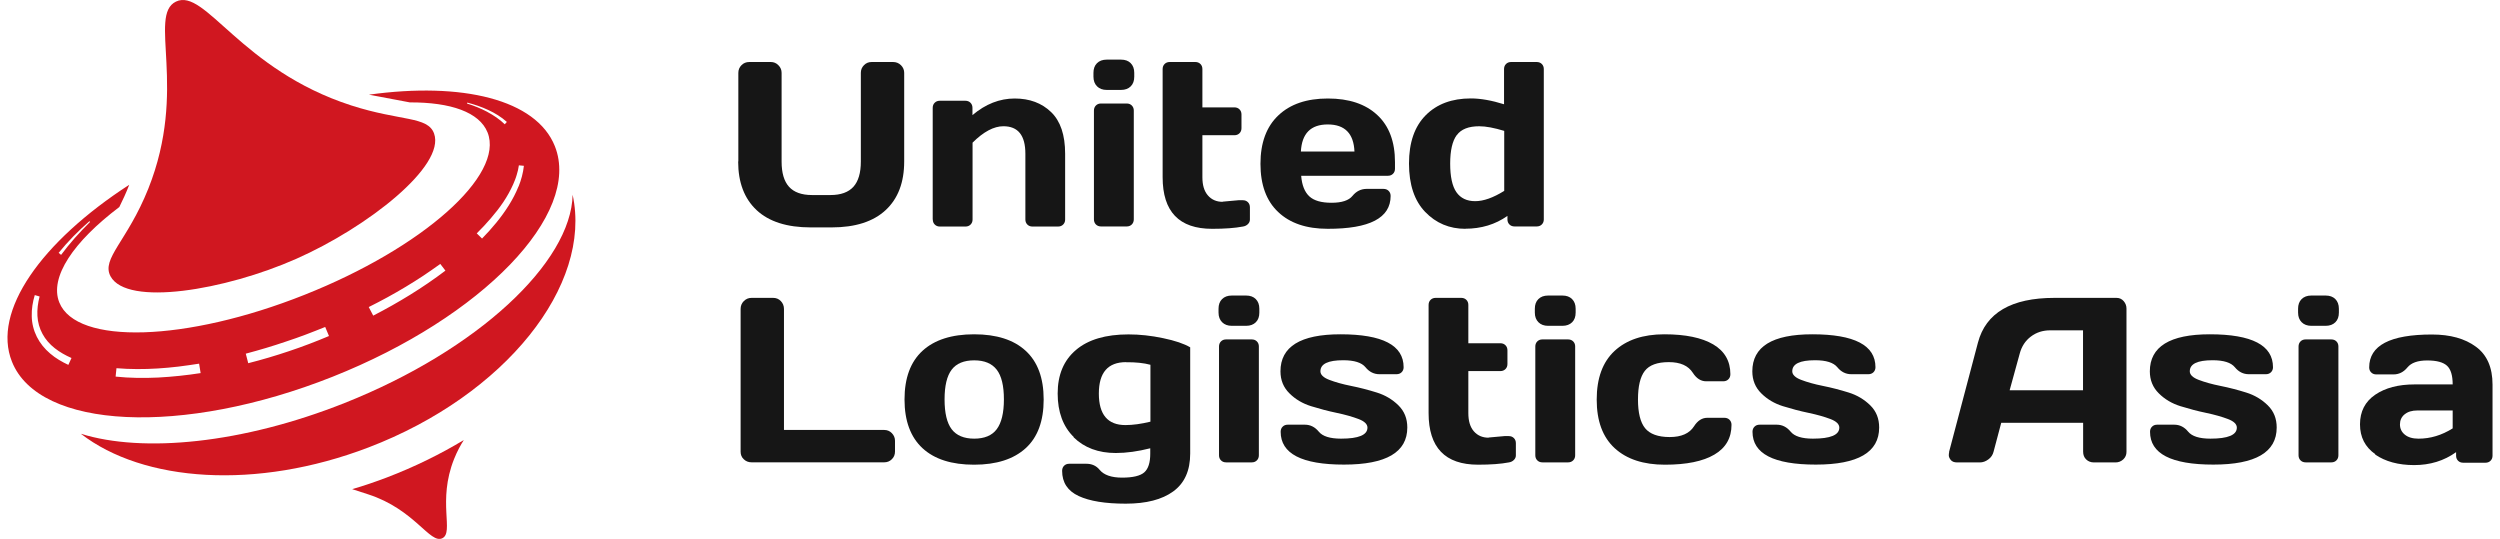
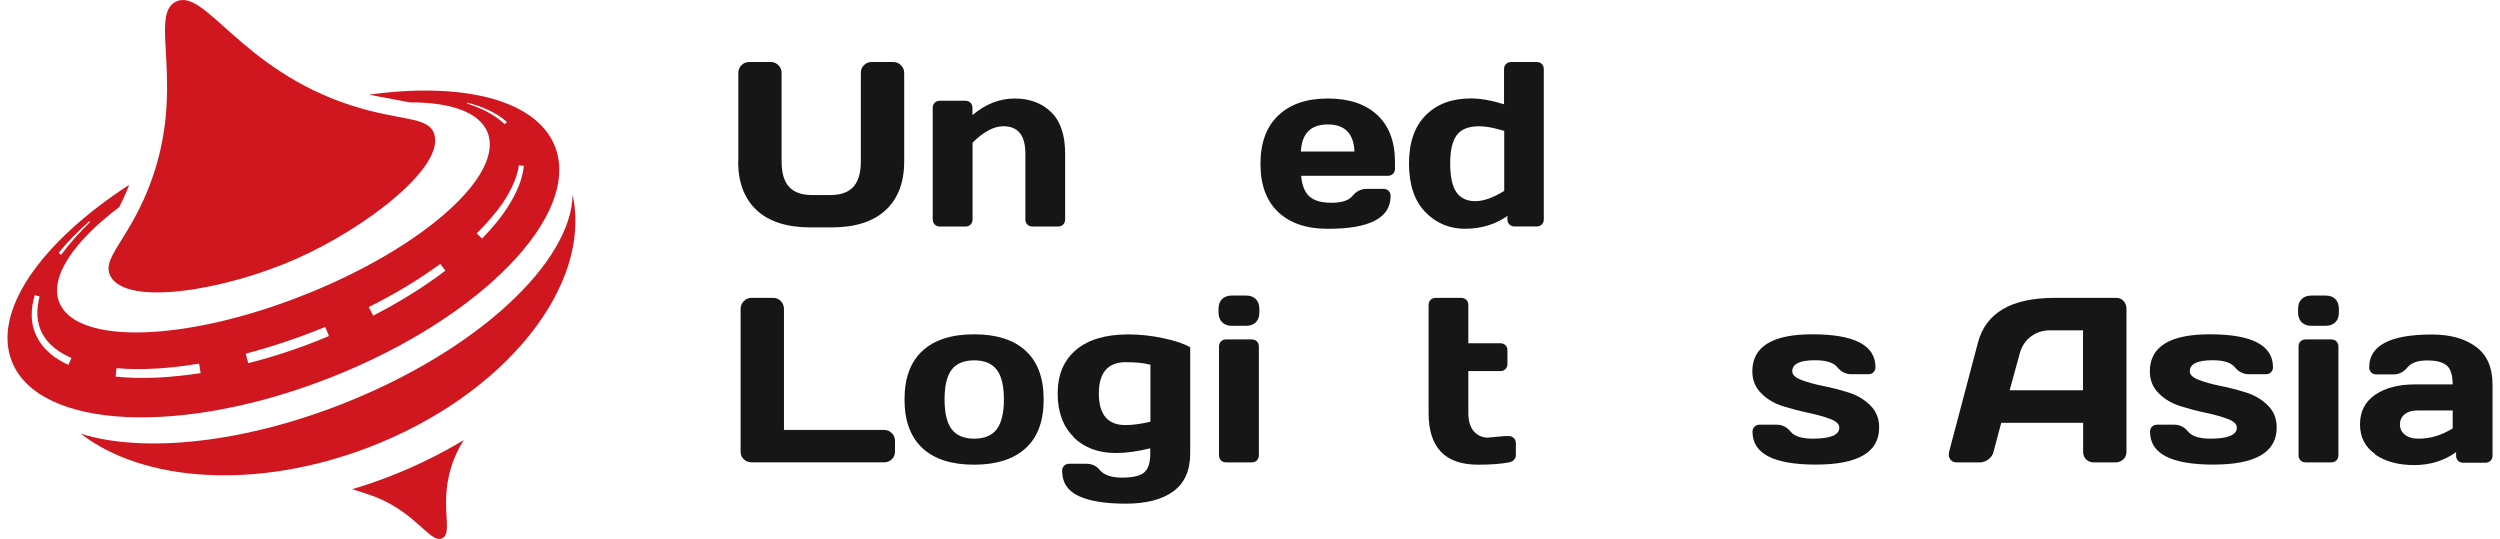
<svg xmlns="http://www.w3.org/2000/svg" width="167" height="36" viewBox="0 0 167 36" fill="none">
  <path d="M30.983 29.393C29.408 30.344 27.688 31.189 25.842 31.895C25.077 32.185 24.305 32.45 23.527 32.676L24.596 33.023C27.713 34.032 28.719 36.357 29.547 35.954C30.344 35.563 29.206 33.489 30.331 30.666C30.546 30.124 30.78 29.714 30.983 29.393Z" fill="#D01720" />
  <path d="M38.252 13.011C38.157 17.53 31.916 23.385 23.019 26.921C16.196 29.631 9.563 30.274 5.402 28.976C9.582 32.209 17.126 32.751 24.613 29.89C33.763 26.392 39.574 19.055 38.252 13.011Z" fill="#D01720" />
  <path d="M37.064 9.765C35.818 6.639 30.873 5.46 24.645 6.324L27.313 6.828C27.313 6.828 27.357 6.834 27.376 6.84C30.095 6.828 32.024 7.49 32.568 8.845C33.712 11.706 28.23 16.566 20.332 19.698C12.434 22.837 5.105 23.058 3.961 20.203C3.29 18.52 4.909 16.143 7.97 13.83C8.191 13.383 8.419 12.898 8.634 12.343C2.759 16.15 -0.548 20.801 0.799 24.161C2.607 28.692 12.194 29.146 22.21 25.169C32.226 21.192 38.872 14.297 37.064 9.765ZM5.972 14.776L6.016 14.826C5.668 15.173 5.327 15.526 5.004 15.891C4.682 16.257 4.372 16.635 4.081 17.026L3.916 16.893C4.536 16.125 5.232 15.425 5.972 14.776ZM4.568 24.375C4.138 24.173 3.72 23.934 3.354 23.619C2.987 23.31 2.677 22.932 2.462 22.503C2.247 22.075 2.127 21.595 2.121 21.123C2.108 20.644 2.184 20.165 2.323 19.711L2.645 19.805C2.532 20.24 2.475 20.681 2.5 21.104C2.525 21.532 2.639 21.942 2.841 22.308C3.037 22.673 3.322 22.995 3.657 23.259C3.992 23.524 4.372 23.738 4.776 23.915L4.568 24.369V24.375ZM10.569 25.22C9.62 25.264 8.665 25.257 7.723 25.157L7.78 24.596C8.691 24.671 9.614 24.671 10.537 24.614C10.999 24.583 11.46 24.545 11.922 24.488C12.383 24.432 12.845 24.362 13.3 24.293L13.402 24.923C12.466 25.068 11.517 25.169 10.569 25.22ZM21.318 22.717C21.097 22.806 20.876 22.887 20.654 22.976C20.212 23.146 19.763 23.303 19.314 23.455C18.416 23.757 17.505 24.028 16.582 24.262L16.418 23.625C17.322 23.385 18.214 23.121 19.099 22.818C19.541 22.673 19.984 22.516 20.421 22.352C20.642 22.27 20.857 22.188 21.072 22.1L21.723 21.841L21.976 22.446L21.318 22.717ZM24.929 21.079L24.632 20.511C25.467 20.095 26.289 19.648 27.085 19.169C27.484 18.929 27.876 18.683 28.268 18.425C28.654 18.167 29.033 17.902 29.412 17.631L29.754 18.078C28.242 19.226 26.617 20.215 24.929 21.085V21.079ZM32.549 7.471C32.119 7.244 31.663 7.061 31.196 6.916L31.215 6.853C31.695 6.979 32.163 7.137 32.612 7.345C33.061 7.553 33.485 7.811 33.858 8.145L33.719 8.303C33.383 7.975 32.979 7.704 32.555 7.477L32.549 7.471ZM34.636 12.456C34.458 12.898 34.237 13.32 33.984 13.723C33.478 14.53 32.865 15.255 32.201 15.935L31.847 15.589C32.176 15.267 32.492 14.927 32.789 14.58C33.086 14.234 33.371 13.874 33.624 13.496C33.877 13.118 34.098 12.721 34.281 12.311C34.326 12.21 34.37 12.103 34.408 12.002L34.465 11.845L34.515 11.687C34.585 11.473 34.629 11.259 34.661 11.044L34.996 11.076C34.945 11.549 34.819 12.015 34.642 12.456H34.636Z" fill="#D01720" />
  <path d="M28.996 8.92C28.579 7.754 26.758 8.107 23.457 7.041C16.078 4.653 13.7 -0.837 11.752 0.108C9.862 1.029 12.568 5.938 9.906 12.607C8.502 16.118 6.751 17.277 7.383 18.456C8.483 20.492 15.047 19.389 19.79 17.29C24.538 15.191 29.774 11.088 28.996 8.92Z" fill="#D01720" />
  <path d="M49.321 10.785V4.866C49.321 4.665 49.391 4.495 49.53 4.356C49.669 4.211 49.846 4.142 50.055 4.142H51.49C51.686 4.142 51.857 4.211 51.996 4.356C52.142 4.501 52.211 4.671 52.211 4.866V10.797C52.211 11.547 52.375 12.108 52.704 12.474C53.033 12.84 53.545 13.029 54.241 13.029H55.474C56.163 13.029 56.675 12.846 57.011 12.474C57.339 12.108 57.504 11.547 57.504 10.797V4.866C57.504 4.665 57.573 4.495 57.712 4.356C57.852 4.211 58.022 4.142 58.225 4.142H59.654C59.862 4.142 60.039 4.211 60.185 4.356C60.33 4.501 60.4 4.671 60.4 4.866V10.785C60.4 12.184 59.989 13.268 59.16 14.037C58.332 14.806 57.131 15.191 55.544 15.191H54.159C52.572 15.191 51.364 14.806 50.542 14.037C49.72 13.268 49.309 12.184 49.309 10.785H49.321Z" fill="#161616" />
  <path d="M62.305 14.66V7.204C62.305 7.065 62.349 6.952 62.438 6.864C62.526 6.775 62.64 6.731 62.773 6.731H64.493C64.625 6.731 64.739 6.775 64.828 6.864C64.916 6.952 64.96 7.065 64.96 7.204V7.689C65.84 6.946 66.782 6.58 67.781 6.58C68.78 6.58 69.589 6.883 70.215 7.488C70.841 8.093 71.151 9.019 71.151 10.267V14.667C71.151 14.799 71.107 14.912 71.018 15.001C70.93 15.089 70.816 15.133 70.677 15.133H68.963C68.83 15.133 68.717 15.089 68.628 15.001C68.54 14.912 68.495 14.799 68.495 14.667V10.267C68.495 9.044 68.008 8.433 67.028 8.433C66.39 8.433 65.7 8.799 64.967 9.53V14.667C64.967 14.799 64.923 14.912 64.834 15.001C64.746 15.089 64.632 15.133 64.499 15.133H62.779C62.646 15.133 62.532 15.089 62.444 15.001C62.355 14.912 62.311 14.799 62.311 14.667L62.305 14.66Z" fill="#161616" />
-   <path d="M73.043 5.124V4.866C73.043 4.595 73.119 4.38 73.277 4.223C73.435 4.065 73.65 3.983 73.928 3.983H74.883C75.155 3.983 75.37 4.059 75.528 4.217C75.686 4.374 75.768 4.588 75.768 4.866V5.124C75.768 5.395 75.692 5.61 75.534 5.767C75.376 5.925 75.161 6.007 74.883 6.007H73.928C73.656 6.007 73.441 5.925 73.283 5.767C73.125 5.61 73.043 5.395 73.043 5.124ZM73.075 14.661V7.387C73.075 7.248 73.119 7.135 73.207 7.047C73.296 6.958 73.41 6.914 73.543 6.914H75.263C75.402 6.914 75.515 6.958 75.604 7.047C75.692 7.135 75.737 7.248 75.737 7.381V14.654C75.737 14.793 75.692 14.906 75.604 14.995C75.515 15.083 75.402 15.127 75.269 15.127H73.549C73.41 15.127 73.296 15.083 73.207 14.995C73.119 14.906 73.075 14.793 73.075 14.654V14.661Z" fill="#161616" />
-   <path d="M81.679 13.47L82.735 13.375H83.02C83.159 13.375 83.273 13.419 83.362 13.508C83.45 13.596 83.494 13.709 83.494 13.848V14.667C83.494 14.781 83.45 14.882 83.362 14.97C83.273 15.058 83.159 15.115 83.02 15.134C82.495 15.235 81.812 15.285 80.971 15.285C78.764 15.285 77.664 14.138 77.664 11.837V4.614C77.664 4.476 77.708 4.362 77.797 4.274C77.885 4.186 77.999 4.142 78.132 4.142H79.852C79.985 4.142 80.099 4.186 80.187 4.274C80.276 4.362 80.32 4.476 80.32 4.614V7.173H82.463C82.596 7.173 82.71 7.217 82.799 7.306C82.887 7.394 82.931 7.507 82.931 7.646V8.56C82.931 8.699 82.887 8.812 82.799 8.9C82.71 8.989 82.596 9.033 82.463 9.033H80.32V11.844C80.32 12.367 80.44 12.77 80.687 13.054C80.933 13.338 81.262 13.482 81.673 13.482L81.679 13.47Z" fill="#161616" />
  <path d="M85.382 14.162C84.591 13.419 84.199 12.341 84.199 10.942C84.199 9.542 84.598 8.458 85.394 7.708C86.191 6.952 87.291 6.58 88.701 6.58C90.112 6.58 91.212 6.946 92.002 7.683C92.793 8.414 93.185 9.467 93.185 10.835V11.269C93.185 11.408 93.141 11.521 93.052 11.61C92.963 11.698 92.85 11.742 92.71 11.742H86.918C86.969 12.372 87.152 12.826 87.462 13.116C87.772 13.406 88.272 13.545 88.948 13.545C89.625 13.545 90.099 13.393 90.346 13.085C90.599 12.776 90.908 12.624 91.275 12.618H92.42C92.559 12.618 92.673 12.662 92.761 12.751C92.85 12.839 92.894 12.952 92.894 13.091C92.894 14.559 91.49 15.291 88.689 15.284C87.272 15.284 86.172 14.912 85.382 14.162ZM86.899 10.122H90.478C90.428 8.918 89.833 8.313 88.695 8.313C87.557 8.313 86.963 8.918 86.899 10.122Z" fill="#161616" />
  <path d="M97.89 15.285C96.821 15.285 95.923 14.907 95.202 14.157C94.481 13.407 94.121 12.329 94.121 10.924C94.121 9.518 94.494 8.446 95.24 7.696C95.987 6.946 96.992 6.575 98.25 6.575C98.902 6.575 99.641 6.707 100.47 6.965V4.614C100.47 4.476 100.514 4.362 100.603 4.274C100.691 4.186 100.805 4.142 100.938 4.142H102.651C102.79 4.142 102.904 4.186 102.993 4.274C103.081 4.362 103.126 4.476 103.126 4.614V14.661C103.126 14.793 103.081 14.907 102.993 14.995C102.904 15.083 102.79 15.127 102.651 15.127H101.172C101.033 15.127 100.919 15.083 100.83 14.995C100.742 14.907 100.697 14.793 100.697 14.661V14.422C99.888 14.995 98.946 15.279 97.877 15.279L97.89 15.285ZM97.308 9.026C97.017 9.423 96.872 10.06 96.872 10.93C96.872 11.8 97.011 12.443 97.289 12.84C97.567 13.237 97.985 13.438 98.541 13.438C99.098 13.438 99.743 13.211 100.482 12.751V8.743C99.819 8.541 99.262 8.434 98.813 8.434C98.105 8.434 97.605 8.629 97.314 9.026H97.308Z" fill="#161616" />
  <path d="M49.473 30.184V20.641C49.473 20.433 49.542 20.257 49.688 20.112C49.833 19.967 50.004 19.898 50.2 19.898H51.648C51.85 19.898 52.021 19.967 52.16 20.112C52.299 20.257 52.369 20.433 52.369 20.641V28.721H59.065C59.268 28.721 59.438 28.791 59.577 28.936C59.717 29.081 59.786 29.251 59.786 29.446V30.165C59.786 30.366 59.717 30.537 59.577 30.675C59.438 30.814 59.268 30.883 59.065 30.883H50.2C49.998 30.883 49.827 30.814 49.688 30.682C49.542 30.549 49.473 30.379 49.473 30.177V30.184Z" fill="#161616" />
  <path d="M61.623 29.939C60.827 29.201 60.422 28.117 60.422 26.686C60.422 25.256 60.82 24.172 61.623 23.434C62.42 22.703 63.571 22.331 65.07 22.331C66.568 22.331 67.719 22.697 68.516 23.434C69.313 24.165 69.717 25.249 69.717 26.686C69.717 28.123 69.319 29.207 68.516 29.939C67.713 30.67 66.568 31.042 65.07 31.042C63.571 31.042 62.42 30.676 61.623 29.939ZM63.571 24.695C63.255 25.111 63.097 25.772 63.097 26.68C63.097 27.588 63.255 28.256 63.571 28.672C63.887 29.088 64.393 29.302 65.076 29.302C65.759 29.302 66.265 29.094 66.581 28.672C66.897 28.25 67.061 27.588 67.061 26.68C67.061 25.772 66.903 25.111 66.581 24.695C66.258 24.279 65.759 24.071 65.076 24.071C64.393 24.071 63.887 24.279 63.571 24.695Z" fill="#161616" />
  <path d="M71.727 29.195C71.013 28.496 70.652 27.525 70.652 26.284C70.652 25.042 71.057 24.071 71.873 23.378C72.689 22.684 73.858 22.338 75.382 22.338C76.128 22.338 76.9 22.42 77.697 22.59C78.493 22.754 79.1 22.962 79.505 23.201V30.298C79.505 31.439 79.126 32.278 78.373 32.826C77.621 33.374 76.565 33.645 75.199 33.645C73.833 33.645 72.79 33.475 72.056 33.135C71.323 32.794 70.95 32.233 70.95 31.452C70.95 31.313 70.994 31.2 71.082 31.111C71.171 31.023 71.285 30.979 71.424 30.979H72.568C72.935 30.979 73.232 31.111 73.454 31.383C73.738 31.729 74.238 31.906 74.959 31.906C75.679 31.906 76.173 31.786 76.438 31.553C76.704 31.32 76.837 30.904 76.837 30.305V29.945C76.015 30.154 75.249 30.261 74.535 30.261C73.371 30.261 72.429 29.908 71.715 29.208L71.727 29.195ZM75.224 24.191C74.01 24.191 73.403 24.884 73.403 26.29C73.403 27.695 73.997 28.395 75.18 28.395C75.673 28.395 76.23 28.319 76.849 28.168V24.367C76.407 24.248 75.869 24.191 75.224 24.197V24.191Z" fill="#161616" />
  <path d="M81.398 20.883V20.625C81.398 20.354 81.474 20.139 81.632 19.982C81.79 19.824 82.005 19.742 82.284 19.742H83.239C83.51 19.742 83.725 19.818 83.883 19.975C84.042 20.133 84.124 20.347 84.124 20.625V20.883C84.124 21.154 84.048 21.368 83.89 21.526C83.732 21.683 83.517 21.765 83.239 21.765H82.284C82.012 21.765 81.797 21.683 81.639 21.526C81.481 21.368 81.398 21.154 81.398 20.883ZM81.43 30.419V23.146C81.43 23.007 81.474 22.894 81.563 22.805C81.651 22.717 81.765 22.673 81.898 22.673H83.618C83.757 22.673 83.871 22.717 83.959 22.805C84.048 22.894 84.092 23.007 84.092 23.139V30.413C84.092 30.552 84.048 30.665 83.959 30.753C83.871 30.842 83.757 30.886 83.624 30.886H81.904C81.765 30.886 81.651 30.842 81.563 30.753C81.474 30.665 81.43 30.552 81.43 30.413V30.419Z" fill="#161616" />
-   <path d="M85.535 24.808C85.535 23.157 86.869 22.331 89.544 22.331C92.352 22.331 93.762 23.062 93.762 24.531C93.762 24.663 93.718 24.777 93.629 24.865C93.541 24.953 93.427 24.997 93.288 24.997H92.143C91.776 24.997 91.466 24.84 91.214 24.531C90.961 24.222 90.467 24.064 89.728 24.064C88.71 24.064 88.204 24.31 88.204 24.802C88.204 25.029 88.4 25.224 88.798 25.375C89.196 25.527 89.677 25.665 90.252 25.779C90.822 25.892 91.397 26.043 91.966 26.22C92.535 26.396 93.016 26.686 93.414 27.077C93.812 27.468 94.008 27.959 94.008 28.558C94.008 30.21 92.598 31.035 89.778 31.035C86.958 31.035 85.548 30.304 85.548 28.842C85.548 28.703 85.592 28.59 85.681 28.502C85.769 28.413 85.883 28.369 86.022 28.369H87.167C87.533 28.369 87.843 28.527 88.096 28.836C88.349 29.145 88.842 29.302 89.582 29.302C90.758 29.302 91.346 29.056 91.346 28.565C91.346 28.338 91.15 28.142 90.752 27.991C90.354 27.84 89.867 27.701 89.298 27.581C88.722 27.462 88.153 27.31 87.584 27.134C87.015 26.957 86.534 26.674 86.136 26.277C85.737 25.886 85.535 25.394 85.535 24.802V24.808Z" fill="#161616" />
  <path d="M99.445 29.226L100.501 29.131H100.786C100.925 29.131 101.039 29.175 101.127 29.264C101.216 29.352 101.26 29.465 101.26 29.604V30.423C101.26 30.537 101.216 30.638 101.127 30.726C101.039 30.814 100.925 30.871 100.786 30.89C100.261 30.991 99.578 31.041 98.737 31.041C96.53 31.041 95.43 29.894 95.43 27.593V20.37C95.43 20.232 95.474 20.118 95.562 20.03C95.651 19.942 95.765 19.898 95.898 19.898H97.618C97.75 19.898 97.864 19.942 97.953 20.03C98.041 20.118 98.085 20.232 98.085 20.37V22.929H100.229C100.362 22.929 100.476 22.973 100.564 23.061C100.653 23.15 100.697 23.263 100.697 23.402V24.316C100.697 24.454 100.653 24.568 100.564 24.656C100.476 24.744 100.362 24.788 100.229 24.788H98.085V27.6C98.085 28.123 98.206 28.526 98.452 28.81C98.699 29.093 99.028 29.238 99.439 29.238L99.445 29.226Z" fill="#161616" />
-   <path d="M102.527 20.883V20.625C102.527 20.354 102.603 20.139 102.761 19.982C102.919 19.824 103.134 19.742 103.413 19.742H104.367C104.639 19.742 104.854 19.818 105.012 19.975C105.171 20.133 105.253 20.347 105.253 20.625V20.883C105.253 21.154 105.177 21.368 105.019 21.526C104.861 21.683 104.646 21.765 104.367 21.765H103.413C103.141 21.765 102.926 21.683 102.768 21.526C102.61 21.368 102.527 21.154 102.527 20.883ZM102.559 30.419V23.146C102.559 23.007 102.603 22.894 102.692 22.805C102.78 22.717 102.894 22.673 103.027 22.673H104.747C104.886 22.673 105 22.717 105.088 22.805C105.177 22.894 105.221 23.007 105.221 23.139V30.413C105.221 30.552 105.177 30.665 105.088 30.753C105 30.842 104.886 30.886 104.753 30.886H103.033C102.894 30.886 102.78 30.842 102.692 30.753C102.603 30.665 102.559 30.552 102.559 30.413V30.419Z" fill="#161616" />
-   <path d="M111.219 31.042C109.784 31.042 108.665 30.676 107.862 29.939C107.059 29.201 106.66 28.123 106.66 26.693C106.66 25.262 107.059 24.178 107.855 23.44C108.652 22.703 109.759 22.331 111.175 22.331C112.592 22.331 113.679 22.558 114.444 23.006C115.203 23.453 115.589 24.121 115.589 24.997C115.589 25.136 115.545 25.249 115.456 25.337C115.367 25.426 115.254 25.47 115.115 25.47H113.97C113.622 25.47 113.325 25.281 113.085 24.909C112.781 24.43 112.25 24.19 111.479 24.19C110.707 24.19 110.176 24.386 109.872 24.777C109.569 25.167 109.417 25.804 109.417 26.686C109.417 27.569 109.575 28.212 109.891 28.602C110.208 28.993 110.758 29.195 111.536 29.195C112.313 29.195 112.857 28.955 113.161 28.476C113.401 28.098 113.698 27.909 114.046 27.909H115.19C115.33 27.909 115.443 27.953 115.532 28.041C115.62 28.13 115.665 28.243 115.665 28.375C115.665 29.252 115.285 29.92 114.52 30.367C113.761 30.815 112.661 31.042 111.219 31.042Z" fill="#161616" />
  <path d="M130.199 30.184L132.127 22.885C132.652 20.9 134.353 19.898 137.237 19.898H141.385C141.574 19.898 141.733 19.967 141.859 20.112C141.985 20.257 142.049 20.421 142.049 20.61V30.184C142.049 30.385 141.979 30.549 141.834 30.688C141.688 30.82 141.518 30.89 141.322 30.89H139.873C139.665 30.89 139.488 30.82 139.355 30.688C139.216 30.556 139.153 30.379 139.153 30.171V28.242H133.683L133.171 30.171C133.12 30.379 133.006 30.556 132.823 30.688C132.646 30.82 132.456 30.89 132.254 30.89H130.736C130.534 30.89 130.395 30.833 130.306 30.72C130.218 30.606 130.18 30.505 130.18 30.417C130.18 30.329 130.192 30.253 130.205 30.19L130.199 30.184ZM134.246 26.068H139.146V22.066H136.952C136.459 22.066 136.029 22.204 135.662 22.482C135.295 22.759 135.049 23.137 134.922 23.604L134.246 26.062V26.068Z" fill="#161616" />
  <path d="M143.609 24.808C143.609 23.157 144.944 22.331 147.618 22.331C150.426 22.331 151.836 23.062 151.836 24.531C151.836 24.663 151.792 24.777 151.703 24.865C151.615 24.953 151.501 24.997 151.362 24.997H150.217C149.851 24.997 149.541 24.84 149.288 24.531C149.035 24.222 148.542 24.064 147.802 24.064C146.784 24.064 146.278 24.31 146.278 24.802C146.278 25.029 146.474 25.224 146.872 25.375C147.271 25.527 147.751 25.665 148.327 25.779C148.896 25.892 149.471 26.043 150.04 26.22C150.609 26.396 151.09 26.686 151.488 27.077C151.887 27.468 152.083 27.959 152.083 28.558C152.083 30.21 150.673 31.035 147.852 31.035C145.032 31.035 143.622 30.304 143.622 28.842C143.622 28.703 143.666 28.59 143.755 28.502C143.843 28.413 143.957 28.369 144.096 28.369H145.241C145.608 28.369 145.917 28.527 146.17 28.836C146.423 29.145 146.917 29.302 147.656 29.302C148.832 29.302 149.421 29.056 149.421 28.565C149.421 28.338 149.225 28.142 148.826 27.991C148.428 27.84 147.941 27.701 147.372 27.581C146.796 27.462 146.227 27.31 145.658 27.134C145.089 26.957 144.608 26.674 144.21 26.277C143.812 25.886 143.609 25.394 143.609 24.802V24.808Z" fill="#161616" />
  <path d="M117.055 24.808C117.055 23.157 118.389 22.331 121.064 22.331C123.871 22.331 125.281 23.062 125.281 24.531C125.281 24.663 125.237 24.777 125.149 24.865C125.06 24.953 124.946 24.997 124.807 24.997H123.663C123.296 24.997 122.986 24.84 122.733 24.531C122.48 24.222 121.987 24.064 121.247 24.064C120.229 24.064 119.723 24.31 119.723 24.802C119.723 25.029 119.919 25.224 120.318 25.375C120.716 25.527 121.197 25.665 121.772 25.779C122.341 25.892 122.916 26.043 123.486 26.22C124.055 26.396 124.535 26.686 124.934 27.077C125.332 27.468 125.528 27.959 125.528 28.558C125.528 30.21 124.118 31.035 121.298 31.035C118.477 31.035 117.067 30.304 117.067 28.842C117.067 28.703 117.112 28.59 117.2 28.502C117.289 28.413 117.402 28.369 117.542 28.369H118.686C119.053 28.369 119.363 28.527 119.616 28.836C119.869 29.145 120.362 29.302 121.102 29.302C122.278 29.302 122.866 29.056 122.866 28.565C122.866 28.338 122.67 28.142 122.271 27.991C121.873 27.84 121.386 27.701 120.817 27.581C120.242 27.462 119.673 27.31 119.103 27.134C118.534 26.957 118.054 26.674 117.655 26.277C117.257 25.886 117.055 25.394 117.055 24.802V24.808Z" fill="#161616" />
  <path d="M153.512 20.883V20.625C153.512 20.354 153.588 20.139 153.746 19.982C153.904 19.824 154.119 19.742 154.397 19.742H155.352C155.624 19.742 155.839 19.818 155.997 19.975C156.155 20.133 156.237 20.347 156.237 20.625V20.883C156.237 21.154 156.161 21.368 156.003 21.526C155.845 21.683 155.63 21.765 155.352 21.765H154.397C154.125 21.765 153.91 21.683 153.752 21.526C153.594 21.368 153.512 21.154 153.512 20.883ZM153.543 30.419V23.146C153.543 23.007 153.588 22.894 153.676 22.805C153.765 22.717 153.878 22.673 154.011 22.673H155.731C155.87 22.673 155.984 22.717 156.073 22.805C156.161 22.894 156.205 23.007 156.205 23.139V30.413C156.205 30.552 156.161 30.665 156.073 30.753C155.984 30.842 155.87 30.886 155.738 30.886H154.018C153.878 30.886 153.765 30.842 153.676 30.753C153.588 30.665 153.543 30.552 153.543 30.413V30.419Z" fill="#161616" />
  <path d="M158.666 30.337C157.99 29.864 157.648 29.202 157.648 28.345C157.648 27.488 157.99 26.826 158.666 26.366C159.343 25.906 160.222 25.679 161.291 25.679H163.839C163.839 25.08 163.713 24.664 163.46 24.431C163.207 24.198 162.77 24.078 162.138 24.078C161.506 24.078 161.069 24.236 160.816 24.544C160.564 24.853 160.254 25.011 159.881 25.011H158.736C158.597 25.011 158.483 24.967 158.395 24.878C158.306 24.79 158.262 24.677 158.262 24.544C158.262 23.076 159.659 22.345 162.454 22.345C163.675 22.345 164.655 22.616 165.395 23.164C166.134 23.706 166.501 24.551 166.501 25.692V30.438C166.501 30.576 166.457 30.69 166.368 30.778C166.28 30.866 166.166 30.91 166.027 30.91H164.541C164.402 30.91 164.288 30.866 164.199 30.778C164.111 30.69 164.067 30.576 164.067 30.444V30.204C163.257 30.784 162.321 31.068 161.265 31.068C160.209 31.068 159.337 30.828 158.66 30.362L158.666 30.337ZM160.627 27.677C160.418 27.853 160.317 28.074 160.317 28.351C160.317 28.629 160.424 28.856 160.639 29.032C160.854 29.209 161.158 29.303 161.556 29.303C162.347 29.303 163.106 29.076 163.839 28.616V27.419H161.48C161.12 27.419 160.835 27.507 160.633 27.677H160.627Z" fill="#161616" />
</svg>